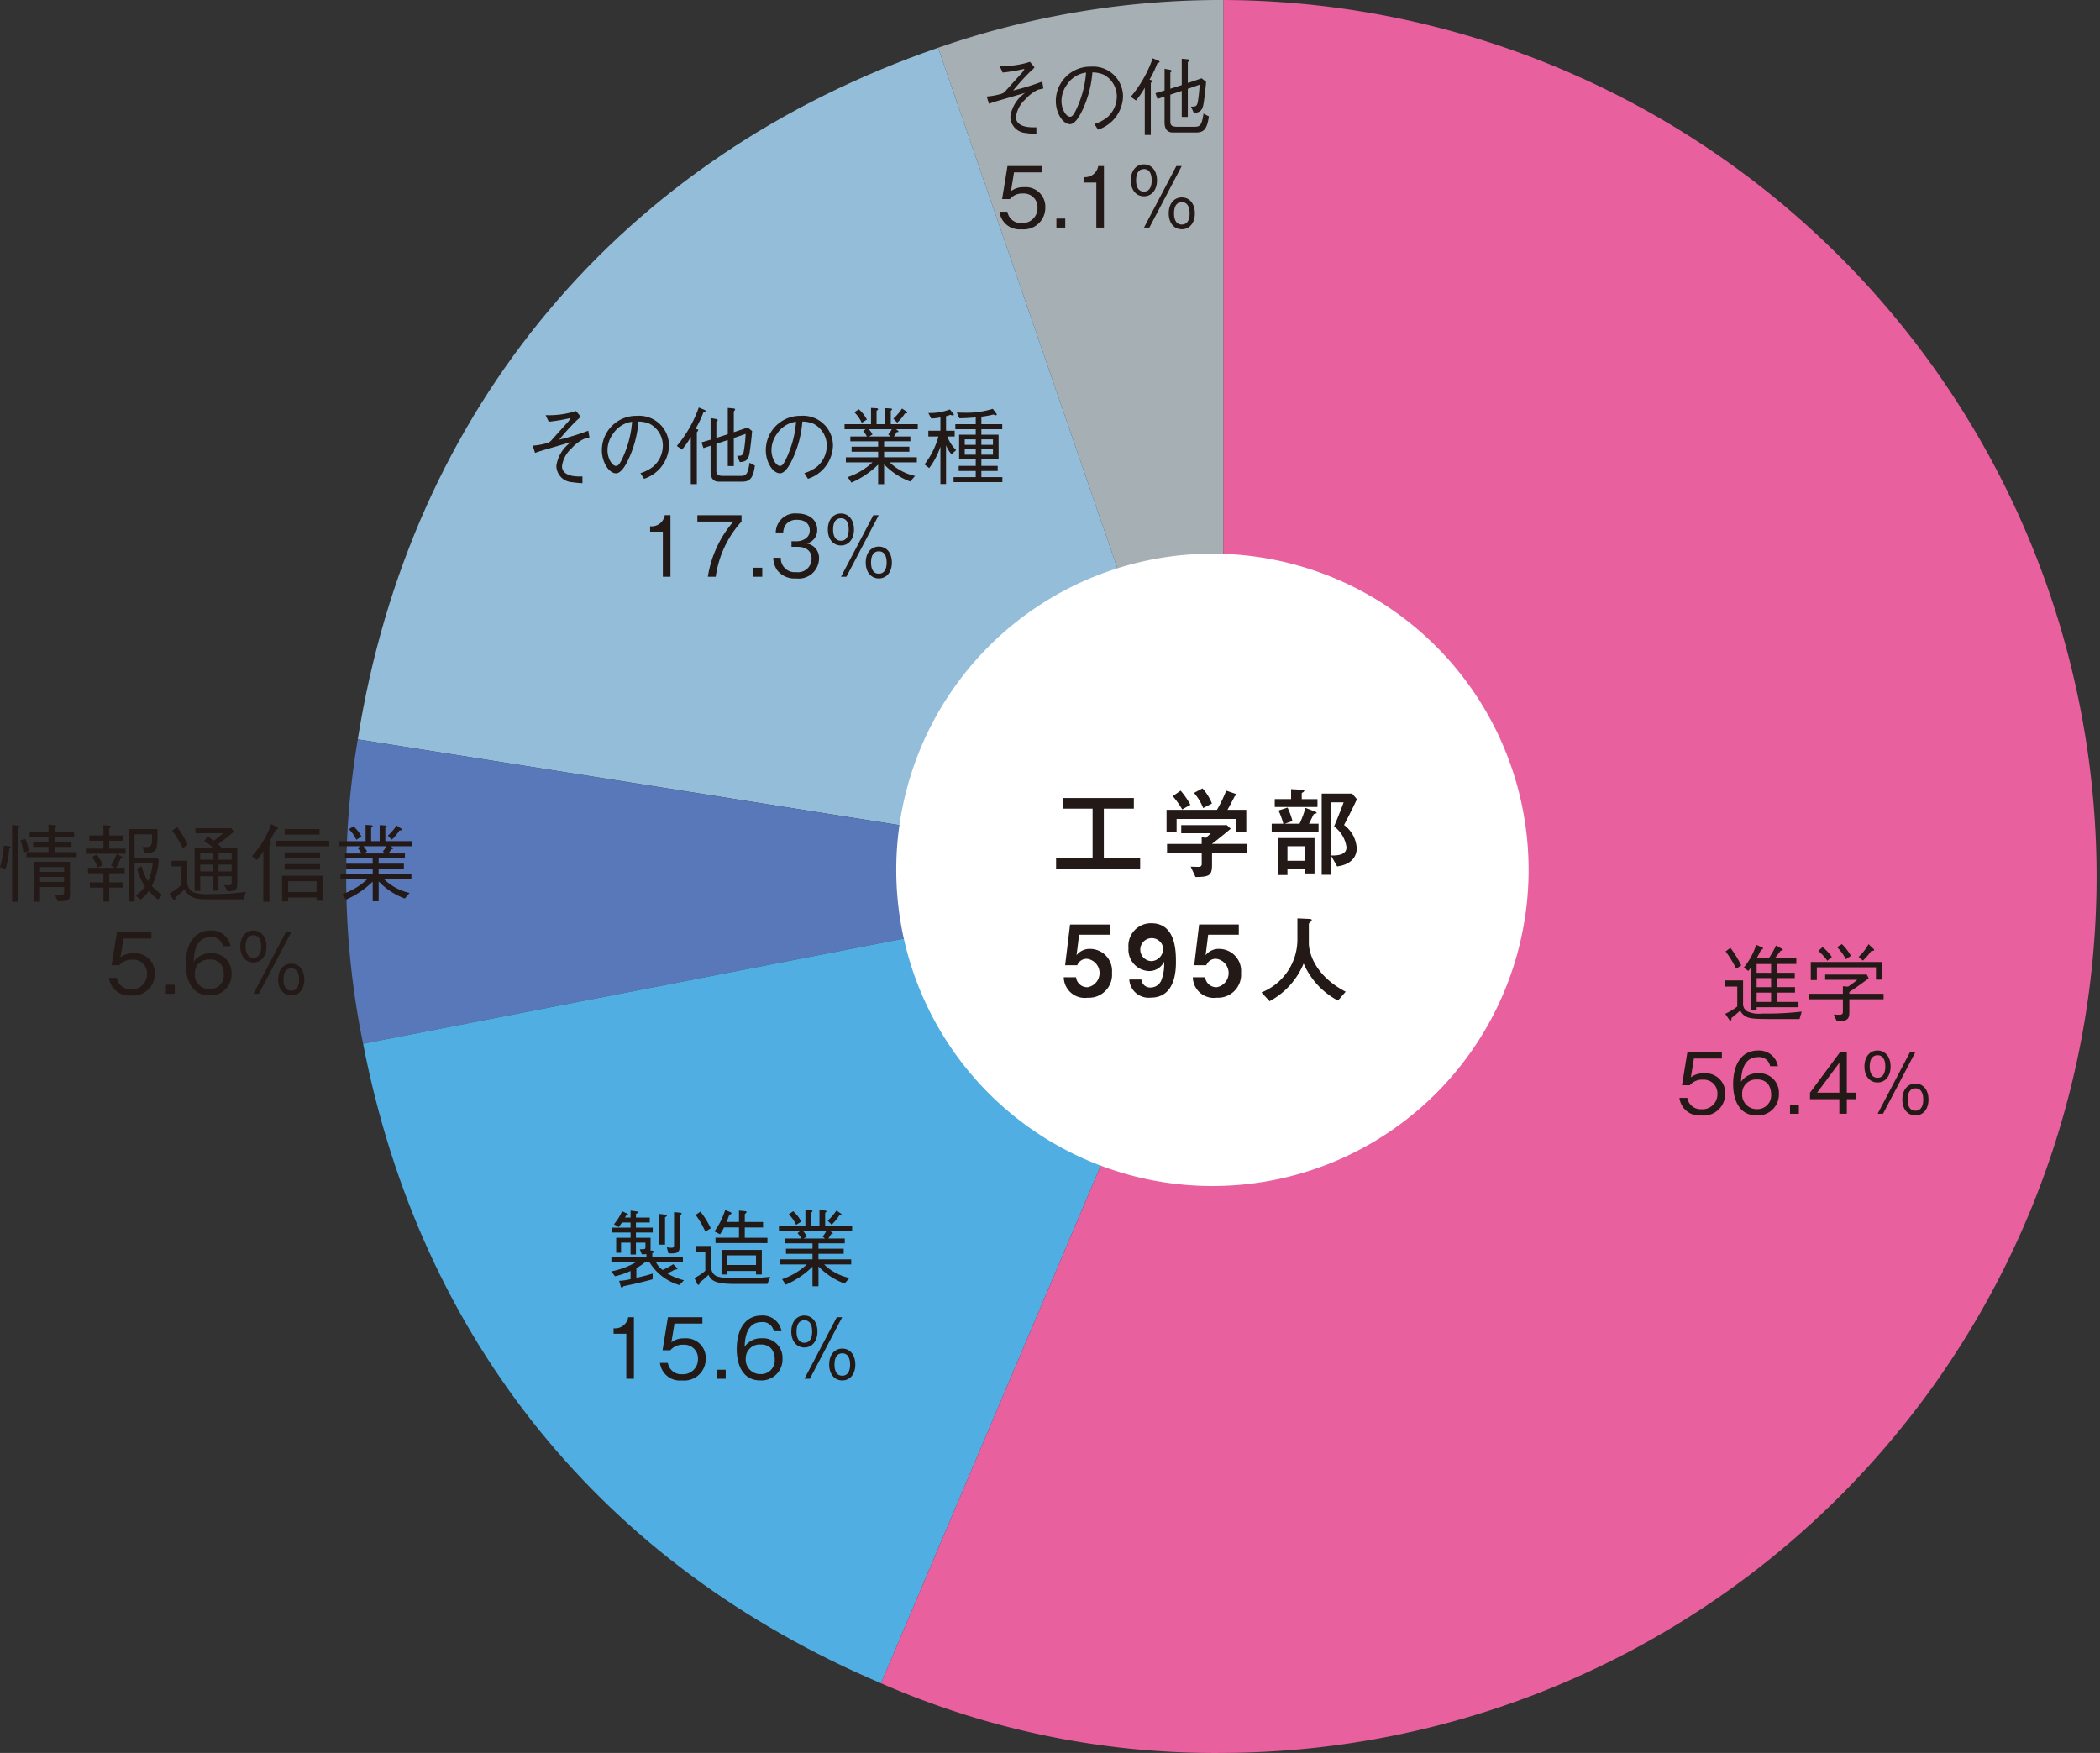
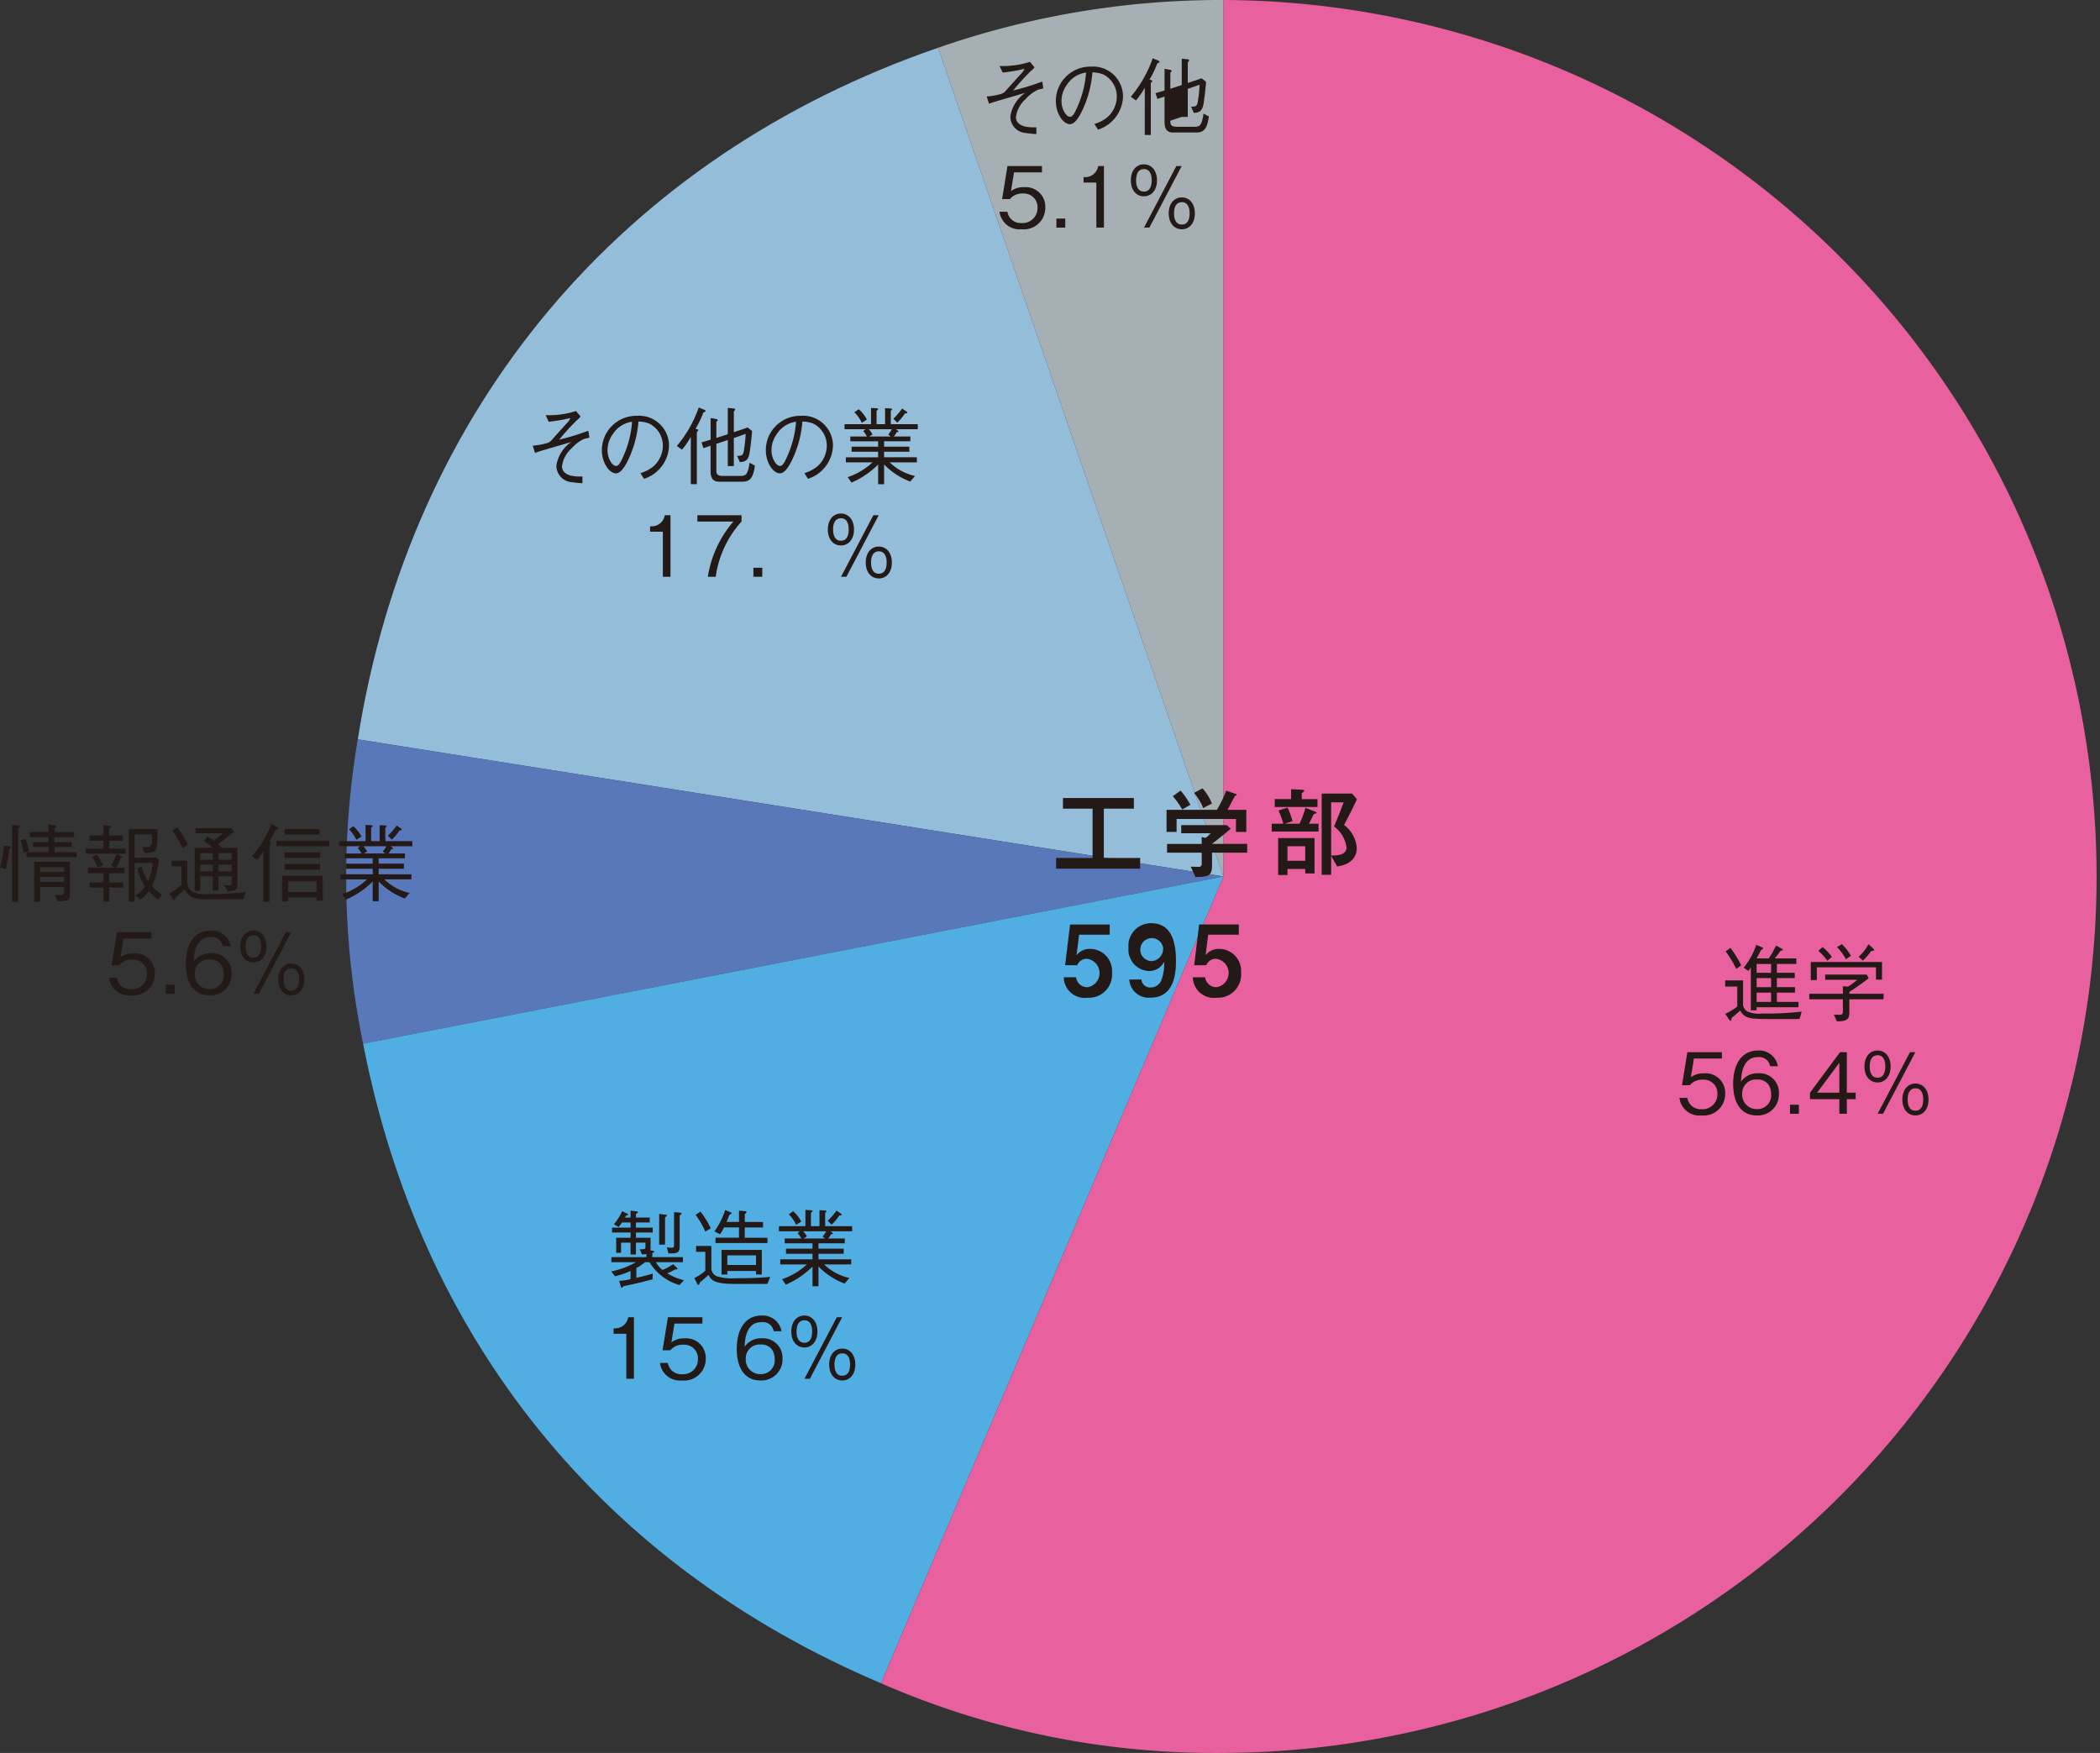
<svg xmlns="http://www.w3.org/2000/svg" viewBox="0 0 156.909 130.983">
  <rect x="0" y="0" width="156.909" height="130.983" fill="#333333" stroke="none" />
  <defs>
    <style>.fd23c428-96fe-419f-a359-b13d2b13113d{fill:#a6afb4;}.a22ebd68-0e13-4535-bb1b-125d6c4fe017,.a738e51a-9cea-4128-a646-02ab94bbce31,.b0ce857c-a273-47e8-8369-2003e01c37d8,.b8e68464-f929-4e15-a841-63eb5b4bd8e4,.bdfbc7b9-b57d-4115-bb68-534f485c8783,.fd23c428-96fe-419f-a359-b13d2b13113d{fill-rule:evenodd;}.bdfbc7b9-b57d-4115-bb68-534f485c8783{fill:#93bdd9;}.b8e68464-f929-4e15-a841-63eb5b4bd8e4{fill:#5878ba;}.a738e51a-9cea-4128-a646-02ab94bbce31{fill:#50aee2;}.a22ebd68-0e13-4535-bb1b-125d6c4fe017{fill:#e8609d;}.a0bcaa4b-0676-4781-aa43-5a4f1e2931ed{fill:#231916;}.b0ce857c-a273-47e8-8369-2003e01c37d8{fill:#fff;}</style>
  </defs>
  <g id="bcfe5e5a-aab9-48fa-beb8-b91ef1fe88a1" data-name="レイヤー 2">
    <g id="b25a9108-c4ce-4756-a57f-f61c36bfedd2" data-name="レイヤー 2">
      <path class="fd23c428-96fe-419f-a359-b13d2b13113d" d="M91.418,65.491,70.096,3.568A64.391,64.391,0,0,1,91.418,0Z" />
      <path class="bdfbc7b9-b57d-4115-bb68-534f485c8783" d="M91.418,65.491,26.733,55.247C30.648,30.524,46.43,11.717,70.096,3.568Z" />
      <path class="b8e68464-f929-4e15-a841-63eb5b4bd8e4" d="M91.418,65.491,27.13,77.987a61.781,61.781,0,0,1-.397-22.74Z" />
      <path class="a738e51a-9cea-4128-a646-02ab94bbce31" d="M91.418,65.491l-25.59,60.285C45.053,116.958,31.436,100.144,27.13,77.987Z" />
      <path class="a22ebd68-0e13-4535-bb1b-125d6c4fe017" d="M91.418,65.491V0a65.492,65.492,0,0,1,0,130.983,62.254,62.254,0,0,1-25.59-5.207Z" />
      <path class="a0bcaa4b-0676-4781-aa43-5a4f1e2931ed" d="M134.46,76.143h-2.336c-.958-.006-1.452-.018-1.762-.239a1.012,1.012,0,0,1-.333-.397c-.143.126-.433.391-.649.548-.012.12-.019.215-.086.215-.031,0-.062-.038-.074-.058l-.315-.46a4.274,4.274,0,0,0,.902-.542V73.717h-.902v-.46h1.335V74.94a.642.642,0,0,0,.327.637,2.096,2.096,0,0,0,1.088.157,23.339,23.339,0,0,0,2.967-.144Zm-5.166-5.318a8.402,8.402,0,0,1,.81,1.311l-.377.252a8.144,8.144,0,0,0-.791-1.298Zm.995,1.482a5.277,5.277,0,0,0,.933-1.708l.401.17c.062.025.105.044.105.088,0,.076-.093.107-.148.126-.099.208-.191.385-.334.631h.909a6.543,6.543,0,0,0,.55-.965l.427.24c.049.024.073.044.073.075,0,.064-.08.069-.166.082-.198.283-.334.447-.433.567h1.612v.416h-1.452V72.69h1.335v.397h-1.335v.674H134.12v.41h-1.353v.693H134.38v.397h-3.127v.233H130.82V72.299c-.087.12-.093.133-.18.252Zm2.045.384v-.661h-1.081V72.69Zm0,1.071v-.674h-1.081v.674Zm0,1.103v-.693h-1.081v.693Z" />
      <path class="a0bcaa4b-0676-4781-aa43-5a4f1e2931ed" d="M138.18,74.668v.971c0,.498-.142.681-.933.675l-.229-.505c.197.013.314.013.389.013.161,0,.291-.006.291-.214V74.668h-2.51v-.409h2.51v-.567l.383.031a5.986,5.986,0,0,0,.692-.51H136.375v-.391h3.108l.143.277c-.661.504-1.211.869-1.446,1.02v.139h2.559v.409ZM140.17,73.2v-.92H135.751v.951H135.3V71.883h5.321V73.2Zm-3.634-1.412a4.008,4.008,0,0,0-.674-.737l.321-.283a3.628,3.628,0,0,1,.692.737Zm1.384-.113a3.608,3.608,0,0,0-.661-.907l.365-.221a3.712,3.712,0,0,1,.673.876Zm1.903-.624a4.528,4.528,0,0,1-.63.725l-.321-.276a3.589,3.589,0,0,0,.741-.952l.371.347c.031.038.05.064.05.088C140.034,71.051,139.935,71.051,139.823,71.051Z" />
      <path class="a0bcaa4b-0676-4781-aa43-5a4f1e2931ed" d="M127.124,83.348a1.498,1.498,0,0,1-1.638-1.311h.588a1.006,1.006,0,0,0,1.05.845,1.111,1.111,0,0,0,1.199-1.129,1.019,1.019,0,0,0-1.094-1.077,1.187,1.187,0,0,0-.971.416h-.58l.401-2.471h2.577v.473h-2.089l-.229,1.405a1.486,1.486,0,0,1,.964-.296,1.463,1.463,0,0,1,1.601,1.544A1.609,1.609,0,0,1,127.124,83.348Z" />
      <path class="a0bcaa4b-0676-4781-aa43-5a4f1e2931ed" d="M131.279,83.348c-1.545,0-1.78-1.525-1.78-2.325,0-1.639.73-2.527,1.855-2.527a1.421,1.421,0,0,1,1.489,1.172h-.581a.825.825,0,0,0-.908-.68c-1.192,0-1.248,1.38-1.267,1.846a1.468,1.468,0,0,1,1.285-.637,1.451,1.451,0,0,1,1.545,1.513A1.571,1.571,0,0,1,131.279,83.348Zm.834-2.338a.986.986,0,0,0-.821-.347,1.029,1.029,0,0,0-1.119,1.04,1.081,1.081,0,0,0,1.088,1.172,1.024,1.024,0,0,0,1.075-1.115A1.272,1.272,0,0,0,132.113,81.01Z" />
      <path class="a0bcaa4b-0676-4781-aa43-5a4f1e2931ed" d="M133.748,83.222v-.674h.661v.674Z" />
      <path class="a0bcaa4b-0676-4781-aa43-5a4f1e2931ed" d="M137.991,82.132v1.09h-.557v-1.09h-2.193v-.485l2.243-3.025h.507v3.025h.661v.485Zm-.557-2.723-1.662,2.237h1.662Z" />
      <path class="a0bcaa4b-0676-4781-aa43-5a4f1e2931ed" d="M141.264,79.692c0,.737-.414,1.191-.977,1.191-.568,0-.977-.46-.977-1.191,0-.743.414-1.197.977-1.197C140.843,78.495,141.264,78.949,141.264,79.692Zm-1.563,0c0,.139,0,.839.587.839.501,0,.581-.511.581-.839,0-.17-.007-.844-.581-.844C139.873,78.849,139.7,79.194,139.7,79.692Zm3.01-1.071h.401l-2.416,4.601h-.402Zm1.384,3.535c0,.726-.401,1.191-.977,1.191-.562,0-.977-.454-.977-1.191,0-.725.402-1.19.977-1.19C143.704,80.966,144.094,81.444,144.094,82.156Zm-1.558,0c0,.151,0,.839.581.839.39,0,.587-.309.587-.839,0-.163-.012-.838-.587-.838C142.716,81.318,142.536,81.652,142.536,82.156Z" />
      <path class="a0bcaa4b-0676-4781-aa43-5a4f1e2931ed" d="M45.872,91.478a4.083,4.083,0,0,0,.612-.971l.346.158c.074.037.099.05.099.082,0,.062-.049.062-.148.075-.056.107-.061.113-.086.157h.42V90.458l.414.057c.056.006.136.013.136.075,0,.044-.056.069-.148.113v.277h1.032v.366H47.516v.384h1.255v.366H47.516v.391H48.61v.743a.81.81,0,0,1-.013.202l.204.031c.03.006.08.025.08.062,0,.051-.093.089-.142.107v.303h2.287v.378H49.012a1.685,1.685,0,0,0,.5.58,5.572,5.572,0,0,0,.791-.429l.248.239c.061.069.067.089.067.101,0,.058-.086.051-.186.051a3.451,3.451,0,0,1-.581.29,4.262,4.262,0,0,0,1.255.517l-.34.359a3.872,3.872,0,0,1-2.237-1.708h-.333a3.696,3.696,0,0,1-.649.441v.725a12.205,12.205,0,0,0,1.224-.315l-.013.429c-.939.252-1.538.385-2.169.511-.074.101-.099.113-.123.113-.056,0-.068-.044-.093-.126l-.111-.385a4.246,4.246,0,0,0,.853-.126V94.97a6.311,6.311,0,0,1-1.162.397l-.284-.365a5.984,5.984,0,0,0,1.848-.688H45.681v-.378h2.62V93.71a2.774,2.774,0,0,1-.346.013l-.148-.379c.401.007.42,0,.42-.189v-.303h-.711v.889h-.401v-.889h-.711v.756h-.364V92.487h1.075v-.391H45.73v-.366h1.384v-.384h-.643c-.105.157-.148.221-.241.34Zm3.381-.775.451.058c.061.006.129.012.129.062s-.055.082-.142.133v2.048h-.439Zm1.526-.094c.056.006.148.013.148.069,0,.044-.062.088-.142.132v2.288c0,.56-.216.56-.841.56l-.123-.46a2.605,2.605,0,0,0,.34.038c.204,0,.204-.057.204-.353V90.571Z" />
      <path class="a0bcaa4b-0676-4781-aa43-5a4f1e2931ed" d="M57.342,95.935H54.815c-1.422,0-1.706-.29-1.873-.675a8.274,8.274,0,0,1-.661.573c0,.057-.013.171-.099.171-.037,0-.068-.025-.099-.095l-.198-.416a3.268,3.268,0,0,0,.815-.542V93.539h-.691v-.44h1.143v1.606a.679.679,0,0,0,.421.668,4.039,4.039,0,0,0,1.415.139c.853,0,1.712-.018,2.559-.101ZM52.7,92.027a6.391,6.391,0,0,0-.723-1.248l.358-.246a6.393,6.393,0,0,1,.772,1.248Zm.761.856v-.397h1.755v-.77H54.098a3.937,3.937,0,0,1-.297.511l-.421-.214a5.646,5.646,0,0,0,.804-1.595l.39.157c.006,0,.08.032.08.082,0,.064-.111.102-.16.113-.093.259-.143.392-.204.536h.927V90.458l.414.038c.086.006.148.024.148.069s-.013.05-.13.157v.586h1.365v.409H55.648v.77h1.693v.397Zm3.028,2.351V94.97H54.345v.265h-.433v-1.84h3.009v1.84Zm0-1.431H54.345v.719h2.145Z" />
      <path class="a0bcaa4b-0676-4781-aa43-5a4f1e2931ed" d="M62.045,92.002l.111.082c.024.019.068.05.068.088,0,.064-.074.051-.13.044a1.471,1.471,0,0,1-.21.328H63.12v.359H61.155v.403H63.04v.378H61.155v.416h2.447v.378H61.575a3.901,3.901,0,0,0,1.892,1.015l-.358.416A5.214,5.214,0,0,1,61.155,94.63v1.48H60.71V94.643a6.538,6.538,0,0,1-1.996,1.349l-.277-.41A5.115,5.115,0,0,0,60.29,94.478H58.3v-.378h2.41v-.416H58.727v-.378H60.71v-.403H58.634V92.544H59.87a1.727,1.727,0,0,0-.278-.403l.179-.139H58.201v-.378h1.978V90.407l.408.025c.074.006.123.038.123.069s-.049.075-.117.12v1.002H61.23V90.427l.407.024c.087.007.118.038.118.057,0,.032-.05.076-.1.12v.996H63.67v.378Zm-2.559-.48a2.636,2.636,0,0,0-.55-.787l.327-.228a2.631,2.631,0,0,1,.606.77Zm.525.48a1.55,1.55,0,0,1,.278.391l-.247.151h1.601l-.18-.151a1.624,1.624,0,0,0,.266-.391Zm2.701-1.185a3.559,3.559,0,0,1-.575.692l-.29-.296a4.372,4.372,0,0,0,.648-.756l.29.189c.044.032.1.064.1.114C62.886,90.83,62.774,90.823,62.713,90.817Z" />
      <path class="a0bcaa4b-0676-4781-aa43-5a4f1e2931ed" d="M46.797,103.025V99.66h-.952V99.251a.989.989,0,0,0,1.094-.826h.427v4.601Z" />
      <path class="a0bcaa4b-0676-4781-aa43-5a4f1e2931ed" d="M50.951,103.151a1.498,1.498,0,0,1-1.638-1.31h.588a1.006,1.006,0,0,0,1.05.845,1.111,1.111,0,0,0,1.199-1.129,1.019,1.019,0,0,0-1.094-1.077,1.188,1.188,0,0,0-.971.416h-.58l.401-2.471h2.577v.473H50.395l-.229,1.405a1.486,1.486,0,0,1,.964-.296,1.463,1.463,0,0,1,1.601,1.544A1.609,1.609,0,0,1,50.951,103.151Z" />
-       <path class="a0bcaa4b-0676-4781-aa43-5a4f1e2931ed" d="M53.562,103.025v-.674h.661v.674Z" />
      <path class="a0bcaa4b-0676-4781-aa43-5a4f1e2931ed" d="M56.829,103.151c-1.545,0-1.78-1.525-1.78-2.325,0-1.639.73-2.527,1.855-2.527a1.42,1.42,0,0,1,1.489,1.172h-.581a.826.826,0,0,0-.908-.681c-1.192,0-1.248,1.381-1.267,1.847a1.467,1.467,0,0,1,1.285-.636,1.45,1.45,0,0,1,1.545,1.512A1.571,1.571,0,0,1,56.829,103.151Zm.834-2.338a.986.986,0,0,0-.821-.347,1.029,1.029,0,0,0-1.119,1.04,1.081,1.081,0,0,0,1.088,1.172,1.024,1.024,0,0,0,1.075-1.115A1.272,1.272,0,0,0,57.663,100.814Z" />
      <path class="a0bcaa4b-0676-4781-aa43-5a4f1e2931ed" d="M61.078,99.496c0,.737-.414,1.191-.977,1.191-.568,0-.977-.46-.977-1.191,0-.743.414-1.197.977-1.197C60.657,98.299,61.078,98.753,61.078,99.496Zm-1.563,0c0,.139,0,.839.587.839.501,0,.581-.511.581-.839,0-.17-.007-.844-.581-.844C59.688,98.652,59.515,98.998,59.515,99.496Zm3.01-1.071h.401l-2.416,4.601h-.402Zm1.384,3.535c0,.726-.401,1.191-.977,1.191-.562,0-.977-.454-.977-1.191,0-.725.402-1.19.977-1.19C63.519,100.77,63.908,101.248,63.908,101.96Zm-1.558,0c0,.151,0,.839.581.839.39,0,.587-.31.587-.839,0-.163-.012-.838-.587-.838C62.53,101.122,62.351,101.456,62.351,101.96Z" />
-       <path class="b0ce857c-a273-47e8-8369-2003e01c37d8" d="M114.215,64.998a23.624,23.624,0,1,1-23.623-23.624A23.624,23.624,0,0,1,114.215,64.998Z" />
      <path class="a0bcaa4b-0676-4781-aa43-5a4f1e2931ed" d="M85.19,64.109v.802H78.909v-.802h2.728V60.425H79.424V59.63H84.72v.795H82.477v3.685Z" />
      <path class="a0bcaa4b-0676-4781-aa43-5a4f1e2931ed" d="M92.29,59.307c.029.007.11.036.11.088,0,.037-.029.052-.118.073-.021.008-.051.089-.088.155-.089.154-.25.485-.478.89h1.405V62.16h-.772v-.964H87.914V62.16h-.751V60.513h3.766a9.807,9.807,0,0,0,.691-1.435Zm-.331,2.618c-.566.478-.846.698-1.405,1.133h2.634v.654h-2.626v.89c0,.81-.191.927-1.235.927l-.36-.772c.198.008.404.016.603.016a.199.199,0,0,0,.221-.221v-.839H87.2v-.654h2.589V62.55l.294.059a2.881,2.881,0,0,0,.383-.346H88.26v-.61H91.665Zm-3.744-2.847a5.921,5.921,0,0,1,.729,1.06l-.61.346a6.454,6.454,0,0,0-.706-.993Zm1.633-.169a3.729,3.729,0,0,1,.706,1.133l-.654.338a3.938,3.938,0,0,0-.684-1.132Z" />
      <path class="a0bcaa4b-0676-4781-aa43-5a4f1e2931ed" d="M95.998,61.55h1.103a7.536,7.536,0,0,0,.441-1.185l.706.272c.089.037.133.066.133.103,0,.03-.015.03-.185.081-.029.008-.051.029-.109.162-.045.088-.235.485-.28.566h.714v.588H95.02V61.55h.868a5.824,5.824,0,0,0-.36-.985l.677-.221a5.86,5.86,0,0,1,.367,1.007Zm.471-2.582.802.045c.132.007.184.021.184.066,0,.052-.073.11-.103.125-.073.045-.088.052-.088.074v.434H98.44V60.3H95.247V59.711h1.222Zm-.964,3.655h2.714v2.641h-.692v-.331h-1.331v.449h-.691Zm.691,1.699h1.331V63.233h-1.331Zm5.192-4.604c-.353.75-.544,1.132-.964,1.927a2.326,2.326,0,0,1,.949,1.743c0,.161,0,1.154-1.464,1.353l-.448-.794v1.42h-.706V59.299h2.272Zm-1.927.235v3.971c.367,0,1.147.008,1.147-.61a2.307,2.307,0,0,0-.927-1.559c.279-.67.515-1.251.713-1.802Z" />
      <path class="a0bcaa4b-0676-4781-aa43-5a4f1e2931ed" d="M82.917,69.845H80.63l-.191,1.53a1.242,1.242,0,0,1,1.045-.471,1.645,1.645,0,0,1,1.603,1.78A1.728,1.728,0,0,1,81.27,74.552a1.57,1.57,0,0,1-1.787-1.529h.919a.837.837,0,0,0,.868.743,1.074,1.074,0,0,0-.015-2.118.743.743,0,0,0-.765.477H79.585l.368-3.045H82.917Z" />
      <path class="a0bcaa4b-0676-4781-aa43-5a4f1e2931ed" d="M85.283,73.191a.653.653,0,0,0,.691.596.861.861,0,0,0,.809-.566,3.329,3.329,0,0,0,.198-1.36,1.241,1.241,0,0,1-1.125.698,1.602,1.602,0,0,1-1.537-1.735,1.683,1.683,0,0,1,1.706-1.839c1.817,0,1.839,2.082,1.839,2.868,0,.545,0,2.692-1.883,2.692a1.45,1.45,0,0,1-1.603-1.354Zm1.618-2.405a.859.859,0,1,0-.846,1.03A.92.92,0,0,0,86.901,70.786Z" />
      <path class="a0bcaa4b-0676-4781-aa43-5a4f1e2931ed" d="M92.561,69.845H90.273l-.191,1.53a1.242,1.242,0,0,1,1.045-.471,1.645,1.645,0,0,1,1.603,1.78,1.728,1.728,0,0,1-1.816,1.867,1.57,1.57,0,0,1-1.787-1.529h.919a.838.838,0,0,0,.868.743,1.074,1.074,0,0,0-.015-2.118.743.743,0,0,0-.765.477H89.23l.367-3.045h2.964Z" />
-       <path class="a0bcaa4b-0676-4781-aa43-5a4f1e2931ed" d="M97.766,68.661c.161.007.242.015.242.096,0,.052-.036.081-.096.132-.036.03-.117.096-.117.155v1.448c0,.478.273,2.317,2.751,3.611l-.574.662a5.677,5.677,0,0,1-2.566-2.772A5.59,5.59,0,0,1,94.86,74.81l-.604-.654A4.268,4.268,0,0,0,96.941,70.14V68.624Z" />
      <path class="a0bcaa4b-0676-4781-aa43-5a4f1e2931ed" d="M.686,63.427a6.383,6.383,0,0,1-.272,1.513L0,64.807a7.263,7.263,0,0,0,.291-1.626l.401.051c.037.006.117.018.117.088C.81,63.383.748,63.401.686,63.427Zm.667-1.551v5.508H.902v-5.74l.482.05c.049.007.093.044.093.076C1.478,61.813,1.378,61.863,1.353,61.876Zm.401,1.828a3.946,3.946,0,0,0-.229-.914l.371-.101a3.504,3.504,0,0,1,.26.901Zm.223.347v-.378H3.621v-.392H2.478v-.358H3.621v-.366H2.219v-.378H3.621v-.567l.464.051c.13.013.13.075.13.082,0,.044-.08.095-.142.132v.303H5.537v.378H4.072v.366H5.346v.358H4.072v.392H5.729v.378Zm2.349,3.302-.223-.485c.061,0,.353.02.439.02.13,0,.254-.032.254-.284v-.321H2.991v1.091H2.559V64.397h2.67v2.42C5.229,67.227,5.129,67.334,4.326,67.353Zm.47-2.564H2.991v.359H4.796Zm0,.731H2.991v.385H4.796Z" />
      <path class="a0bcaa4b-0676-4781-aa43-5a4f1e2931ed" d="M6.414,63.792v-.378H7.731v-.593H6.68v-.391H7.731v-.781l.458.051c.018,0,.104.013.104.062s-.037.069-.13.126v.542H9.177v.391H8.163v.593H9.387v.378Zm1.749,1.462v.681H9.208v.391H8.163v1.04H7.731v-1.04h-1.02v-.391h1.02v-.681H6.575v-.409H8.584l-.291-.183a4.133,4.133,0,0,0,.427-.863l.352.188c.025.013.062.044.062.076,0,.057-.074.05-.111.044a5.712,5.712,0,0,1-.347.737h.637v.409Zm-.871-.44a3.505,3.505,0,0,0-.401-.775l.34-.195a3.23,3.23,0,0,1,.451.819Zm4.523,2.407a4.6,4.6,0,0,1-.692-.643,2.572,2.572,0,0,1-.624.643l-.37-.309a2.377,2.377,0,0,0,.704-.674,4.518,4.518,0,0,1-.581-1.336l.34-.164a3.244,3.244,0,0,0,.47,1.103,4.451,4.451,0,0,0,.353-1.36H10.061v2.886H9.628V61.952h2.139c0,1.726-.013,1.732-.946,1.79l-.179-.448c.723.02.723-.031.723-.951H10.061v1.739h1.638l.16.151a5.287,5.287,0,0,1-.506,1.966,3.133,3.133,0,0,0,.754.655Z" />
      <path class="a0bcaa4b-0676-4781-aa43-5a4f1e2931ed" d="M18.182,67.201H15.438c-.988,0-1.353-.214-1.65-.737-.123.113-.346.328-.691.606,0,.088.006.188-.074.188-.043,0-.074-.037-.099-.075l-.267-.41a4.772,4.772,0,0,0,.902-.655v-1.38h-.741v-.422h1.174v1.657a.809.809,0,0,0,.525.719,3.338,3.338,0,0,0,1.205.113,17.116,17.116,0,0,0,2.651-.164ZM13.658,63.376a8.621,8.621,0,0,0-.791-1.31l.37-.265a7.055,7.055,0,0,1,.791,1.317Zm3.349,3.233-.259-.473c.173.013.266.019.321.019.241,0,.241-.088.241-.265v-.416h-.983v1.071h-.433V65.475h-.933v1.091h-.42V63.345h1.365a2.635,2.635,0,0,0-.655-.491l.241-.359c.136.082.142.088.482.327.439-.34.488-.378.704-.56H14.604v-.378H17.292l.179.265c-.476.397-.73.599-1.181.933a2.08,2.08,0,0,1,.266.265h1.175v2.672C17.73,66.451,17.669,66.566,17.007,66.609Zm-1.112-2.867h-.933v.497h.933Zm0,.857h-.933v.517h.933Zm1.416-.857h-.983v.497h.983Zm0,.857h-.983v.517h.983Z" />
      <path class="a0bcaa4b-0676-4781-aa43-5a4f1e2931ed" d="M18.824,63.969a6.828,6.828,0,0,0,1.434-2.395l.42.214c.025.013.093.051.093.095,0,.062-.074.088-.185.132-.197.403-.327.637-.47.889.062.02.13.032.13.089,0,.069-.093.163-.117.189v4.203h-.451V63.609a5.362,5.362,0,0,1-.482.655Zm1.822-.737v-.41h3.955v.41Zm.433,4.121v-1.916h3.028v1.872h-.451v-.246H21.53v.29Zm.191-4.991v-.409h2.608v.409Zm0,1.739v-.409h2.64v.409Zm0,.876v-.409h2.64v.409Zm2.386.87H21.53v.807h2.126Z" />
      <path class="a0bcaa4b-0676-4781-aa43-5a4f1e2931ed" d="M29.182,63.231l.111.082c.024.019.068.05.068.088,0,.064-.074.051-.13.044a1.472,1.472,0,0,1-.21.328h1.235v.359H28.292v.403h1.885v.378H28.292v.416h2.447v.378H28.712a3.901,3.901,0,0,0,1.892,1.015l-.358.416a5.215,5.215,0,0,1-1.953-1.279V67.34h-.445V65.872a6.538,6.538,0,0,1-1.996,1.349l-.278-.41a5.111,5.111,0,0,0,1.855-1.103h-1.99V65.33h2.41v-.416H25.863v-.378h1.983v-.403H25.77v-.359h1.236a1.724,1.724,0,0,0-.278-.403l.179-.139H25.338v-.378h1.978V61.637l.408.025c.074.006.123.038.123.069s-.049.075-.117.12v1.002h.637V61.656l.407.024c.087.007.118.038.118.057,0,.032-.05.076-.1.12v.996h2.015v.378Zm-2.558-.479a2.637,2.637,0,0,0-.55-.787l.327-.228a2.63,2.63,0,0,1,.606.77Zm.525.479a1.551,1.551,0,0,1,.278.391l-.247.151H28.78l-.18-.151a1.624,1.624,0,0,0,.266-.391ZM29.85,62.047a3.559,3.559,0,0,1-.575.692l-.29-.296a4.372,4.372,0,0,0,.648-.756l.291.189c.043.032.099.064.099.114C30.023,62.06,29.911,62.053,29.85,62.047Z" />
      <path class="a0bcaa4b-0676-4781-aa43-5a4f1e2931ed" d="M9.784,74.381A1.498,1.498,0,0,1,8.146,73.07h.588a1.006,1.006,0,0,0,1.05.845,1.111,1.111,0,0,0,1.199-1.129A1.019,1.019,0,0,0,9.89,71.709a1.188,1.188,0,0,0-.971.416h-.58L8.74,69.654h2.577v.473H9.229L9,71.532a1.486,1.486,0,0,1,.964-.296A1.463,1.463,0,0,1,11.565,72.78,1.609,1.609,0,0,1,9.784,74.381Z" />
      <path class="a0bcaa4b-0676-4781-aa43-5a4f1e2931ed" d="M12.395,74.255v-.674h.661v.674Z" />
      <path class="a0bcaa4b-0676-4781-aa43-5a4f1e2931ed" d="M15.662,74.381c-1.545,0-1.78-1.525-1.78-2.325,0-1.639.73-2.527,1.855-2.527A1.42,1.42,0,0,1,17.226,70.7h-.581a.826.826,0,0,0-.908-.681c-1.192,0-1.248,1.381-1.267,1.847a1.467,1.467,0,0,1,1.285-.636A1.45,1.45,0,0,1,17.3,72.742,1.571,1.571,0,0,1,15.662,74.381Zm.834-2.338a.986.986,0,0,0-.821-.347,1.029,1.029,0,0,0-1.119,1.04,1.081,1.081,0,0,0,1.088,1.172,1.024,1.024,0,0,0,1.075-1.115A1.272,1.272,0,0,0,16.496,72.043Z" />
      <path class="a0bcaa4b-0676-4781-aa43-5a4f1e2931ed" d="M19.91,70.726c0,.737-.414,1.191-.977,1.191-.568,0-.977-.46-.977-1.191,0-.743.414-1.197.977-1.197C19.489,69.528,19.91,69.983,19.91,70.726Zm-1.563,0c0,.139,0,.839.587.839.5,0,.581-.511.581-.839,0-.17-.007-.844-.581-.844C18.52,69.882,18.347,70.228,18.347,70.726Zm3.01-1.071h.401l-2.416,4.601H18.94ZM22.74,73.19c0,.726-.401,1.191-.977,1.191-.562,0-.977-.454-.977-1.191,0-.725.402-1.19.977-1.19C22.351,71.999,22.74,72.478,22.74,73.19Zm-1.558,0c0,.151,0,.839.581.839.39,0,.587-.31.587-.839,0-.163-.012-.838-.587-.838C21.362,72.352,21.183,72.686,21.183,73.19Z" />
      <path class="a0bcaa4b-0676-4781-aa43-5a4f1e2931ed" d="M74.689,4.929a6.488,6.488,0,0,0,2.268-.309l.34.41a1.367,1.367,0,0,1-.273.277,16.541,16.541,0,0,0-1.322,1.456c.185-.044.408-.107.605-.158.754-.208,1.292-.41,1.569-.51l.081.51a3.443,3.443,0,0,1-.39.095,2.819,2.819,0,0,0-.934.706,2.142,2.142,0,0,0-.723,1.343c0,.485.439.668.815.731a3.473,3.473,0,0,0,.711.031v.504A7.058,7.058,0,0,1,76.66,9.94a1.233,1.233,0,0,1-1.168-1.242,2.645,2.645,0,0,1,1.112-1.765c-.352.114-1.922.561-2.243.662-.124.038-.223.069-.464.157l-.173-.542a4.965,4.965,0,0,0,1.014-.176.711.711,0,0,0,.42-.265c.55-.611.606-.674,1.131-1.254a1.123,1.123,0,0,0,.254-.372,12.039,12.039,0,0,1-1.626.277Z" />
      <path class="a0bcaa4b-0676-4781-aa43-5a4f1e2931ed" d="M81.772,9.265a2.902,2.902,0,0,0,.945-.485,2.087,2.087,0,0,0,.73-1.569,1.845,1.845,0,0,0-.977-1.632,2.155,2.155,0,0,0-.847-.17,8.1,8.1,0,0,1-.717,2.76c-.26.561-.594,1.109-.958,1.109-.52,0-1.057-.813-1.057-1.727A2.57,2.57,0,0,1,81.507,4.98a2.236,2.236,0,0,1,2.403,2.23,2.692,2.692,0,0,1-1.866,2.477ZM79.739,6.303a2.092,2.092,0,0,0-.427,1.235c0,.674.377,1.185.624,1.185.13,0,.278,0,.68-1.008a7.574,7.574,0,0,0,.532-2.294A2.01,2.01,0,0,0,79.739,6.303Z" />
-       <path class="a0bcaa4b-0676-4781-aa43-5a4f1e2931ed" d="M86.469,4.74a7.256,7.256,0,0,1-.581,1.21l.13.038c.043.012.08.025.08.057,0,.037-.074.12-.111.157v3.882h-.451V6.555a5.849,5.849,0,0,1-.661.952L84.491,7.23A9.122,9.122,0,0,0,86.129,4.356l.408.17c.043.019.11.057.11.095C86.647,4.652,86.629,4.658,86.469,4.74Zm2.893,5.161H87.637c-.52,0-.624-.397-.624-.775v-1.91c-.154.051-.18.057-.531.177l-.148-.429c.123-.038.223-.063.68-.202v-1.62l.42.076c.061.013.111.05.111.088s-.031.057-.099.107V6.631c.104-.032.568-.183.667-.214.061-.019.08-.025.186-.063V4.387l.414.038c.136.013.136.069.136.076,0,.038-.049.094-.099.157v1.544c.482-.157.816-.277,1.032-.353l.334.265c-.031.466-.137,1.373-.204,1.714-.105.536-.377.58-.711.611l-.21-.473c.327.006.457-.006.513-.391a10.753,10.753,0,0,0,.13-1.248c-.29.107-.42.151-.884.309V8.736h-.451V6.789c-.093.031-.735.246-.853.283V9.063c0,.265.067.41.513.41h1.273c.407,0,.562-.069.692-.983l.402.208C90.195,9.612,89.978,9.901,89.361,9.901Z" />
+       <path class="a0bcaa4b-0676-4781-aa43-5a4f1e2931ed" d="M86.469,4.74a7.256,7.256,0,0,1-.581,1.21l.13.038c.043.012.08.025.08.057,0,.037-.074.12-.111.157v3.882h-.451V6.555a5.849,5.849,0,0,1-.661.952L84.491,7.23A9.122,9.122,0,0,0,86.129,4.356l.408.17c.043.019.11.057.11.095C86.647,4.652,86.629,4.658,86.469,4.74Zm2.893,5.161H87.637c-.52,0-.624-.397-.624-.775v-1.91c-.154.051-.18.057-.531.177l-.148-.429c.123-.038.223-.063.68-.202v-1.62l.42.076c.061.013.111.05.111.088s-.031.057-.099.107V6.631c.104-.032.568-.183.667-.214.061-.019.08-.025.186-.063V4.387l.414.038c.136.013.136.069.136.076,0,.038-.049.094-.099.157v1.544c.482-.157.816-.277,1.032-.353l.334.265c-.031.466-.137,1.373-.204,1.714-.105.536-.377.58-.711.611l-.21-.473c.327.006.457-.006.513-.391a10.753,10.753,0,0,0,.13-1.248c-.29.107-.42.151-.884.309V8.736h-.451c-.093.031-.735.246-.853.283V9.063c0,.265.067.41.513.41h1.273c.407,0,.562-.069.692-.983l.402.208C90.195,9.612,89.978,9.901,89.361,9.901Z" />
      <path class="a0bcaa4b-0676-4781-aa43-5a4f1e2931ed" d="M76.322,17.132a1.498,1.498,0,0,1-1.638-1.311h.588a1.006,1.006,0,0,0,1.05.844,1.111,1.111,0,0,0,1.199-1.128A1.019,1.019,0,0,0,76.428,14.46a1.187,1.187,0,0,0-.971.416h-.58l.401-2.471h2.577v.473H75.767l-.229,1.406a1.483,1.483,0,0,1,.964-.296,1.464,1.464,0,0,1,1.601,1.544A1.609,1.609,0,0,1,76.322,17.132Z" />
      <path class="a0bcaa4b-0676-4781-aa43-5a4f1e2931ed" d="M78.933,17.006v-.674h.661v.674Z" />
      <path class="a0bcaa4b-0676-4781-aa43-5a4f1e2931ed" d="M81.916,17.006V13.641h-.952v-.41a.989.989,0,0,0,1.094-.826h.427v4.601Z" />
      <path class="a0bcaa4b-0676-4781-aa43-5a4f1e2931ed" d="M86.448,13.477c0,.737-.414,1.191-.977,1.191-.568,0-.977-.46-.977-1.191,0-.744.414-1.198.977-1.198C86.027,12.279,86.448,12.733,86.448,13.477Zm-1.563,0c0,.138,0,.838.587.838.501,0,.581-.51.581-.838,0-.17-.007-.845-.581-.845C85.058,12.632,84.885,12.979,84.885,13.477Zm3.01-1.072h.401L85.88,17.006h-.402Zm1.384,3.536c0,.725-.401,1.191-.977,1.191-.562,0-.977-.454-.977-1.191,0-.725.402-1.191.977-1.191C88.889,14.75,89.278,15.229,89.278,15.941Zm-1.558,0c0,.151,0,.838.581.838.39,0,.587-.309.587-.838,0-.164-.012-.838-.587-.838C87.9,15.103,87.721,15.437,87.721,15.941Z" />
      <path class="a0bcaa4b-0676-4781-aa43-5a4f1e2931ed" d="M40.77,31.02a6.501,6.501,0,0,0,2.268-.309l.34.41a1.365,1.365,0,0,1-.272.277,16.144,16.144,0,0,0-1.322,1.455c.186-.044.408-.107.606-.158.754-.207,1.291-.409,1.568-.51l.082.51a3.641,3.641,0,0,1-.391.096,2.822,2.822,0,0,0-.934.705,2.148,2.148,0,0,0-.723,1.342c0,.486.439.669.816.732a3.504,3.504,0,0,0,.711.031v.504A6.957,6.957,0,0,1,42.74,36.03a1.232,1.232,0,0,1-1.168-1.241,2.641,2.641,0,0,1,1.113-1.765c-.354.113-1.922.561-2.244.662-.123.037-.223.069-.463.157l-.174-.542a4.94,4.94,0,0,0,1.014-.176.705.705,0,0,0,.42-.266c.551-.611.606-.674,1.131-1.254a1.109,1.109,0,0,0,.254-.371,12.076,12.076,0,0,1-1.625.277Z" />
      <path class="a0bcaa4b-0676-4781-aa43-5a4f1e2931ed" d="M47.853,35.356a2.891,2.891,0,0,0,.945-.485,2.086,2.086,0,0,0,.729-1.569,1.842,1.842,0,0,0-.977-1.632,2.16,2.16,0,0,0-.846-.171,8.128,8.128,0,0,1-.717,2.761c-.26.561-.594,1.109-.959,1.109-.52,0-1.057-.814-1.057-1.728a2.571,2.571,0,0,1,2.615-2.57,2.236,2.236,0,0,1,2.402,2.23,2.689,2.689,0,0,1-1.865,2.477ZM45.82,32.395a2.084,2.084,0,0,0-.428,1.235c0,.674.377,1.185.625,1.185.129,0,.277,0,.68-1.009a7.59,7.59,0,0,0,.531-2.293A2.006,2.006,0,0,0,45.82,32.395Z" />
      <path class="a0bcaa4b-0676-4781-aa43-5a4f1e2931ed" d="M52.549,30.831a7.262,7.262,0,0,1-.58,1.211l.129.037c.043.013.08.025.08.057,0,.038-.074.12-.111.158v3.882h-.451V32.647a5.927,5.927,0,0,1-.66.952l-.383-.277a9.114,9.114,0,0,0,1.637-2.874l.408.17c.043.019.111.057.111.095C52.728,30.743,52.709,30.749,52.549,30.831Zm2.893,5.162H53.717c-.52,0-.623-.398-.623-.775v-1.91c-.154.051-.18.057-.531.178l-.148-.43c.123-.037.223-.062.68-.201V31.235l.42.075c.06.013.111.05.111.089,0,.037-.031.057-.1.106v1.216c.105-.031.568-.182.668-.214.06-.018.08-.024.185-.063V30.479l.414.038c.135.013.135.069.135.076,0,.037-.049.094-.098.156V32.294c.482-.158.814-.277,1.031-.353l.334.266c-.031.466-.137,1.373-.203,1.713-.105.536-.377.58-.711.611l-.211-.473c.328.007.457-.006.514-.391a10.772,10.772,0,0,0,.129-1.248c-.289.107-.42.152-.883.309v2.099h-.451V32.88c-.094.031-.736.246-.854.283v1.992c0,.264.068.409.514.409h1.273c.406,0,.561-.069.691-.983l.402.208C56.275,35.703,56.059,35.993,55.441,35.993Z" />
      <path class="a0bcaa4b-0676-4781-aa43-5a4f1e2931ed" d="M60.102,35.356a2.892,2.892,0,0,0,.945-.485,2.088,2.088,0,0,0,.73-1.569,1.846,1.846,0,0,0-.977-1.632,2.162,2.162,0,0,0-.848-.171,8.08,8.08,0,0,1-.717,2.761c-.26.561-.594,1.109-.957,1.109-.52,0-1.057-.814-1.057-1.728a2.569,2.569,0,0,1,2.613-2.57,2.236,2.236,0,0,1,2.404,2.23,2.69,2.69,0,0,1-1.867,2.477Zm-2.033-2.962a2.097,2.097,0,0,0-.426,1.235c0,.674.377,1.185.623,1.185.131,0,.279,0,.68-1.009a7.55,7.55,0,0,0,.533-2.293A2.013,2.013,0,0,0,58.068,32.395Z" />
      <path class="a0bcaa4b-0676-4781-aa43-5a4f1e2931ed" d="M66.949,32.073l.111.082c.023.019.068.051.068.088,0,.062-.074.051-.131.044a1.498,1.498,0,0,1-.209.328h1.234v.358H66.059v.404h1.885v.378H66.059v.415h2.447V34.55H66.478a3.895,3.895,0,0,0,1.893,1.015l-.359.416a5.222,5.222,0,0,1-1.953-1.279v1.481h-.445V34.714a6.497,6.497,0,0,1-1.996,1.348l-.277-.409A5.1,5.1,0,0,0,65.193,34.55h-1.99v-.379h2.41v-.415H63.631V33.378h1.982v-.404H63.537v-.358h1.236a1.697,1.697,0,0,0-.277-.403l.178-.139H63.105v-.379H65.082V30.479l.408.025c.074.007.123.038.123.069s-.049.076-.117.119v1.002h.637V30.497l.408.025c.086.007.117.038.117.057,0,.031-.049.076-.1.12v.995h2.016v.379Zm-2.559-.478a2.641,2.641,0,0,0-.551-.789l.328-.227a2.643,2.643,0,0,1,.605.77Zm.525.478a1.547,1.547,0,0,1,.277.391l-.246.151h1.6l-.18-.151a1.596,1.596,0,0,0,.266-.391Zm2.701-1.186a3.506,3.506,0,0,1-.576.693l-.289-.296a4.417,4.417,0,0,0,.648-.756l.289.189c.045.031.1.064.1.113C67.789,30.901,67.678,30.895,67.617,30.888Z" />
-       <path class="a0bcaa4b-0676-4781-aa43-5a4f1e2931ed" d="M70.688,32.187H71.33v.429h-.549a2.801,2.801,0,0,0,.66,1.015l-.34.315a2.148,2.148,0,0,1-.414-.674V36.169h-.42V33.371a5.476,5.476,0,0,1-.84,1.607l-.351-.276a5.952,5.952,0,0,0,1.043-2.086h-.754v-.429h.902v-1.002a3.114,3.114,0,0,1-.691.082l-.211-.41a4.101,4.101,0,0,0,1.607-.264l.26.315c.018.025.037.044.037.069,0,.05-.043.064-.08.064a.516.516,0,0,1-.18-.045c-.105.038-.197.07-.322.107Zm2.639-.492h1.559v.379H73.326v.41h1.287v1.82H73.326v.511h1.219v.378H73.326v.46h1.57v.372H71.25v-.372h1.656v-.46H71.633v-.378h1.274v-.511H71.664v-1.82h1.242v-.41H71.381v-.379h1.525v-.51c-.457.044-.785.062-1.223.069l-.191-.429c.16.006.334.013.574.013a6.524,6.524,0,0,0,2.113-.29l.26.34a.201.201,0,0,1,.037.096c0,.031-.031.043-.057.043a.528.528,0,0,1-.191-.057,6.01,6.01,0,0,1-.902.164Zm-.42,1.545v-.41H72.084v.41Zm0,.736v-.428H72.084v.428Zm1.285-1.147h-.865v.41h.865Zm0,.719h-.865v.428h.865Z" />
      <path class="a0bcaa4b-0676-4781-aa43-5a4f1e2931ed" d="M49.527,43.097V39.731h-.951v-.409a.988.988,0,0,0,1.094-.825h.426v4.6Z" />
      <path class="a0bcaa4b-0676-4781-aa43-5a4f1e2931ed" d="M53.478,43.097h-.588a8.237,8.237,0,0,1,1.91-4.127H52.107v-.473h3.299V38.97A7.707,7.707,0,0,0,53.478,43.097Z" />
      <path class="a0bcaa4b-0676-4781-aa43-5a4f1e2931ed" d="M56.293,43.097v-.674h.662v.674Z" />
-       <path class="a0bcaa4b-0676-4781-aa43-5a4f1e2931ed" d="M59.486,43.224a1.635,1.635,0,0,1-1.422-.625,1.673,1.673,0,0,1-.285-.92h.562a1.038,1.038,0,0,0,1.156,1.072,1.006,1.006,0,0,0,1.143-1.009c0-.668-.543-.882-1.025-.882h-.475v-.416h.4c.346,0,.965-.195.965-.807,0-.353-.197-.795-.951-.795a1.007,1.007,0,0,0-.805.316,1.088,1.088,0,0,0-.229.629h-.557a1.452,1.452,0,0,1,1.596-1.418c.902,0,1.502.492,1.502,1.204a1.022,1.022,0,0,1-.785,1.04,1.082,1.082,0,0,1,.92,1.135A1.52,1.52,0,0,1,59.486,43.224Z" />
      <path class="a0bcaa4b-0676-4781-aa43-5a4f1e2931ed" d="M63.809,39.567c0,.738-.414,1.191-.977,1.191-.568,0-.977-.459-.977-1.191,0-.742.414-1.197.977-1.197C63.389,38.37,63.809,38.825,63.809,39.567Zm-1.562,0c0,.139,0,.839.586.839.5,0,.582-.511.582-.839,0-.17-.008-.844-.582-.844C62.418,38.724,62.246,39.07,62.246,39.567Zm3.01-1.07h.4l-2.416,4.6h-.402Zm1.383,3.535c0,.725-.4,1.191-.977,1.191-.562,0-.977-.454-.977-1.191,0-.725.402-1.191.977-1.191C66.25,40.841,66.639,41.319,66.639,42.032Zm-1.557,0c0,.151,0,.838.58.838.391,0,.588-.308.588-.838,0-.164-.012-.838-.588-.838C65.262,41.194,65.082,41.528,65.082,42.032Z" />
    </g>
  </g>
</svg>